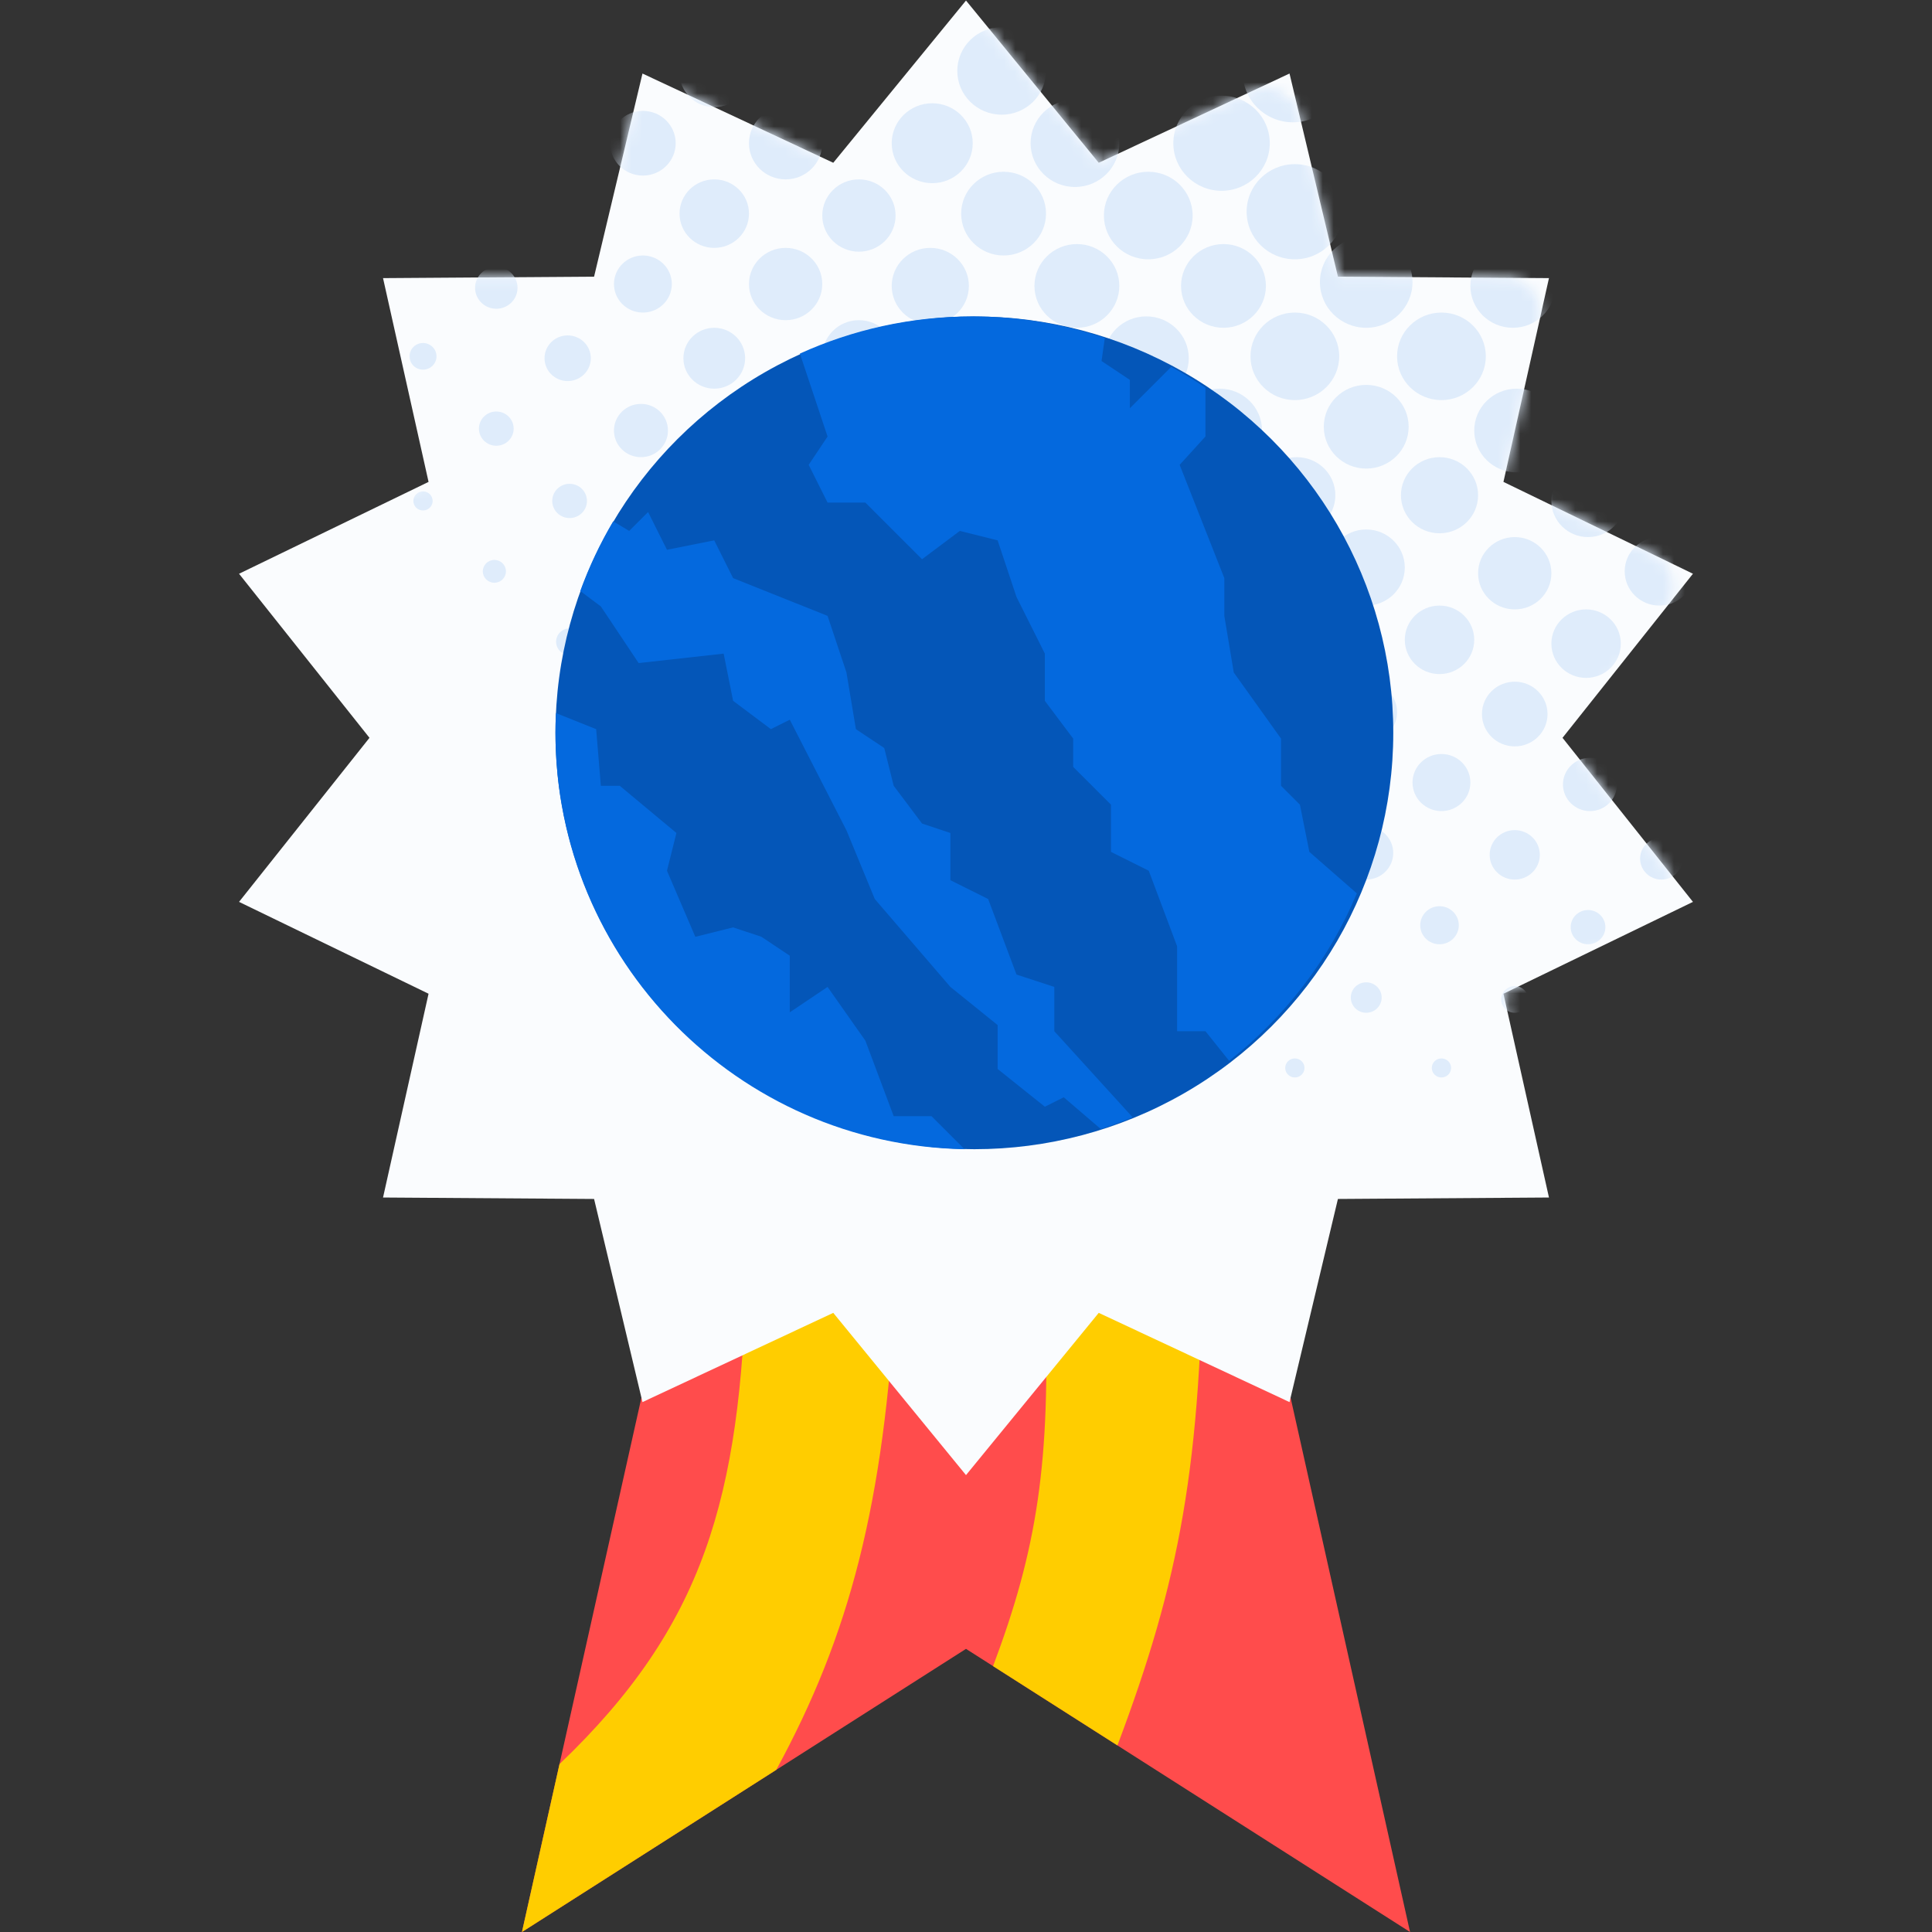
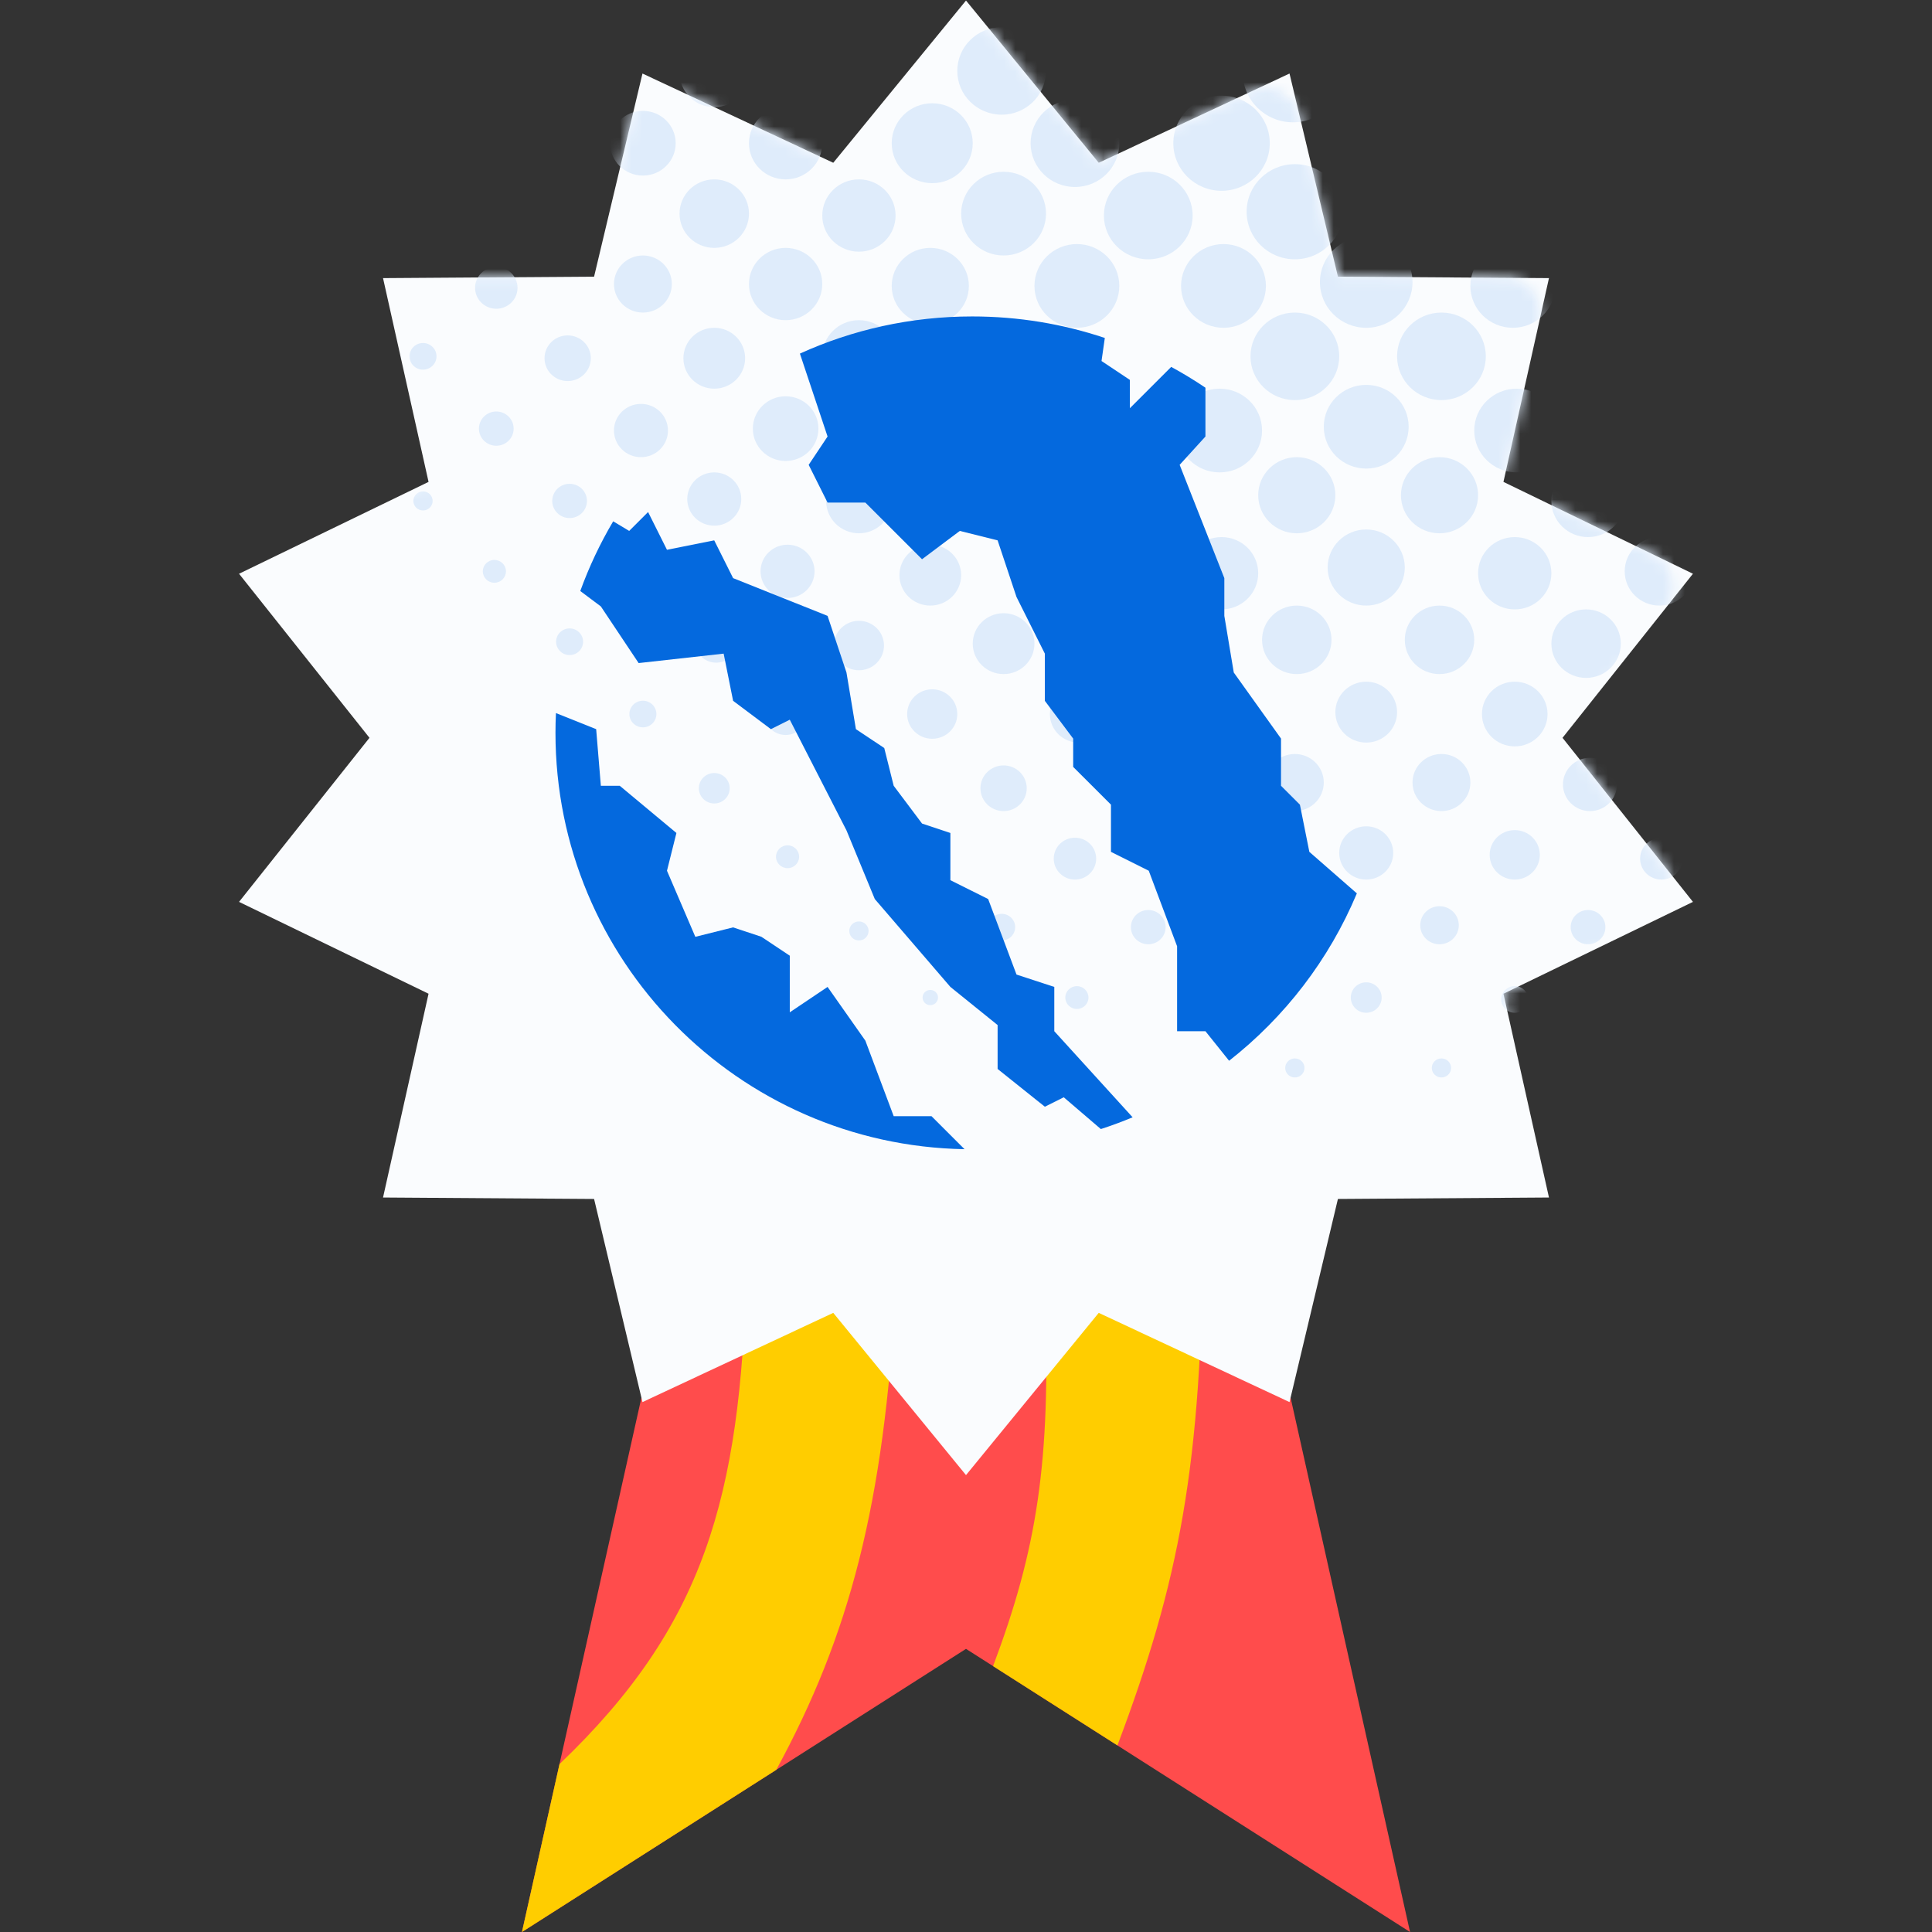
<svg xmlns="http://www.w3.org/2000/svg" width="176" height="176" viewBox="0 0 176 176" fill="none">
  <rect x="0" y="0" width="176" height="176" fill="#333333" stroke="none" />
  <path d="M47.55 176L65.867 94.069H110.134L128.451 176L88 150.207L47.55 176Z" fill="#FF4C4C" />
  <path d="M50.969 160.705L47.549 176L70.715 161.229C77.404 148.94 80.522 137.075 81.6 117.6L68 116C67.428 136.474 64.146 148.118 50.969 160.705Z" fill="#FFCD00" />
  <path d="M101.795 159.003C107.421 144.055 109.489 133.518 109.6 112L95.2 118.4C95.742 133.185 94.455 141.174 90.466 151.779L101.795 159.003Z" fill="#FFCD00" />
  <path d="M88 0.048L100.092 14.828L117.472 6.699L121.881 25.203L141.107 25.336L136.96 43.9L154.223 52.267L142.341 67.213L154.223 82.159L136.96 90.526L141.107 109.09L121.881 109.222L117.472 127.727L100.092 119.598L88 134.378L75.908 119.598L58.528 127.727L54.119 109.222L34.893 109.09L39.04 90.526L21.776 82.159L33.659 67.213L21.776 52.267L39.04 43.9L34.893 25.336L54.119 25.203L58.528 6.699L75.908 14.828L88 0.048Z" fill="#FAFCFE" />
  <mask id="mask0_66_6866" style="mask-type:alpha" maskUnits="userSpaceOnUse" x="23" y="1" width="130" height="132">
    <path d="M85.523 3.075C86.804 1.51 89.196 1.51 90.477 3.075L100.092 14.828L113.914 8.363C115.751 7.505 117.913 8.548 118.383 10.52L121.881 25.203L137.141 25.309C139.181 25.323 140.687 27.216 140.242 29.206L136.96 43.9L150.627 50.524C152.472 51.418 153.012 53.791 151.737 55.395L142.341 67.213L151.737 79.031C153.012 80.635 152.472 83.008 150.627 83.901L136.96 90.526L140.242 105.219C140.687 107.21 139.181 109.103 137.141 109.117L121.881 109.222L118.383 123.905C117.913 125.878 115.751 126.921 113.914 126.062L100.092 119.598L90.477 131.351C89.196 132.916 86.804 132.916 85.523 131.351L75.908 119.598L62.086 126.062C60.249 126.921 58.087 125.878 57.617 123.905L54.119 109.222L38.859 109.117C36.819 109.103 35.313 107.21 35.758 105.219L39.04 90.526L25.373 83.901C23.528 83.008 22.988 80.635 24.264 79.031L33.659 67.213L24.264 55.395C22.988 53.791 23.528 51.418 25.373 50.524L39.04 43.9L35.758 29.206C35.313 27.216 36.819 25.323 38.859 25.309L54.119 25.203L57.617 10.52C58.087 8.548 60.249 7.505 62.086 8.363L75.908 14.828L85.523 3.075Z" fill="#006FFF" />
  </mask>
  <g mask="url(#mask0_66_6866)">
    <path d="M120.242 25.701C120.242 23.403 122.13 21.541 124.459 21.541C126.788 21.541 128.676 23.403 128.676 25.701C128.676 27.998 126.788 29.861 124.459 29.861C122.13 29.861 120.242 27.998 120.242 25.701Z" fill="#DFECFB" />
    <path d="M120.593 38.874C120.593 36.768 122.324 35.061 124.459 35.061C126.594 35.061 128.325 36.768 128.325 38.874C128.325 40.98 126.594 42.687 124.459 42.687C122.324 42.687 120.593 40.98 120.593 38.874Z" fill="#DFECFB" />
    <path d="M120.945 51.701C120.945 49.786 122.518 48.234 124.459 48.234C126.4 48.234 127.973 49.786 127.973 51.701C127.973 53.615 126.4 55.167 124.459 55.167C122.518 55.167 120.945 53.615 120.945 51.701Z" fill="#DFECFB" />
    <path d="M121.647 64.874C121.647 63.342 122.906 62.1 124.459 62.1C126.012 62.1 127.27 63.342 127.27 64.874C127.27 66.406 126.012 67.647 124.459 67.647C122.906 67.647 121.647 66.406 121.647 64.874Z" fill="#DFECFB" />
    <path d="M121.999 77.701C121.999 76.36 123.1 75.274 124.459 75.274C125.818 75.274 126.919 76.36 126.919 77.701C126.919 79.041 125.818 80.127 124.459 80.127C123.1 80.127 121.999 79.041 121.999 77.701Z" fill="#DFECFB" />
    <path d="M123.053 90.874C123.053 90.108 123.683 89.487 124.459 89.487C125.235 89.487 125.865 90.108 125.865 90.874C125.865 91.64 125.235 92.26 124.459 92.26C123.683 92.26 123.053 91.64 123.053 90.874Z" fill="#DFECFB" />
    <path d="M115.322 26.047C115.322 23.941 113.591 22.234 111.456 22.234C109.321 22.234 107.59 23.941 107.59 26.047C107.59 28.153 109.321 29.861 111.456 29.861C113.591 29.861 115.322 28.153 115.322 26.047Z" fill="#DFECFB" />
    <path d="M122.35 19.287C122.35 16.894 120.384 14.954 117.957 14.954C115.531 14.954 113.565 16.894 113.565 19.287C113.565 21.681 115.531 23.621 117.957 23.621C120.384 23.621 122.35 21.681 122.35 19.287Z" fill="#DFECFB" />
    <path d="M118.133 41.647C116.192 41.647 114.619 43.199 114.619 45.114C114.619 47.029 116.192 48.581 118.133 48.581C120.074 48.581 121.647 47.029 121.647 45.114C121.647 43.199 120.074 41.647 118.133 41.647Z" fill="#DFECFB" />
    <path d="M88.613 13.047C88.613 11.037 86.961 9.407 84.923 9.407C82.885 9.407 81.233 11.037 81.233 13.047C81.233 15.058 82.885 16.687 84.923 16.687C86.961 16.687 88.613 15.058 88.613 13.047Z" fill="#DFECFB" />
    <path d="M81.585 19.634C81.585 17.815 80.09 16.341 78.246 16.341C76.402 16.341 74.907 17.815 74.907 19.634C74.907 21.453 76.402 22.927 78.246 22.927C80.09 22.927 81.585 21.453 81.585 19.634Z" fill="#DFECFB" />
    <path d="M74.907 13.047C74.907 11.229 73.413 9.754 71.569 9.754C69.725 9.754 68.23 11.229 68.23 13.047C68.23 14.866 69.725 16.341 71.569 16.341C73.413 16.341 74.907 14.866 74.907 13.047Z" fill="#DFECFB" />
    <path d="M114.619 52.221C114.619 50.402 113.124 48.927 111.28 48.927C109.436 48.927 107.942 50.402 107.942 52.221C107.942 54.039 109.436 55.514 111.28 55.514C113.124 55.514 114.619 54.039 114.619 52.221Z" fill="#DFECFB" />
    <path d="M68.23 6.634C68.23 4.911 66.814 3.514 65.067 3.514C63.321 3.514 61.904 4.911 61.904 6.634C61.904 8.357 63.321 9.754 65.067 9.754C66.814 9.754 68.23 8.357 68.23 6.634Z" fill="#DFECFB" />
    <path d="M118.133 55.167C116.386 55.167 114.97 56.564 114.97 58.287C114.97 60.01 116.386 61.407 118.133 61.407C119.88 61.407 121.296 60.01 121.296 58.287C121.296 56.564 119.88 55.167 118.133 55.167Z" fill="#DFECFB" />
    <path d="M120.593 71.287C120.593 69.851 119.413 68.687 117.957 68.687C116.502 68.687 115.322 69.851 115.322 71.287C115.322 72.723 116.502 73.887 117.957 73.887C119.413 73.887 120.593 72.723 120.593 71.287Z" fill="#DFECFB" />
    <path d="M61.553 13.047C61.553 11.42 60.216 10.101 58.566 10.101C56.916 10.101 55.579 11.42 55.579 13.047C55.579 14.675 56.916 15.994 58.566 15.994C60.216 15.994 61.553 14.675 61.553 13.047Z" fill="#DFECFB" />
    <path d="M114.267 65.047C114.267 63.42 112.93 62.1 111.28 62.1C109.631 62.1 108.293 63.42 108.293 65.047C108.293 66.675 109.631 67.994 111.28 67.994C112.93 67.994 114.267 66.675 114.267 65.047Z" fill="#DFECFB" />
    <path d="M68.23 19.461C68.23 17.738 66.814 16.341 65.067 16.341C63.321 16.341 61.904 17.738 61.904 19.461C61.904 21.184 63.321 22.581 65.067 22.581C66.814 22.581 68.23 21.184 68.23 19.461Z" fill="#DFECFB" />
    <path d="M107.942 58.634C107.942 56.911 106.526 55.514 104.779 55.514C103.032 55.514 101.616 56.911 101.616 58.634C101.616 60.357 103.032 61.754 104.779 61.754C106.526 61.754 107.942 60.357 107.942 58.634Z" fill="#DFECFB" />
    <path d="M74.907 25.874C74.907 24.055 73.413 22.581 71.569 22.581C69.725 22.581 68.23 24.055 68.23 25.874C68.23 27.693 69.725 29.167 71.569 29.167C73.413 29.167 74.907 27.693 74.907 25.874Z" fill="#DFECFB" />
    <path d="M67.879 32.634C67.879 31.102 66.62 29.861 65.067 29.861C63.515 29.861 62.256 31.102 62.256 32.634C62.256 34.166 63.515 35.407 65.067 35.407C66.62 35.407 67.879 34.166 67.879 32.634Z" fill="#DFECFB" />
    <path d="M61.202 25.874C61.202 24.438 60.022 23.274 58.566 23.274C57.11 23.274 55.93 24.438 55.93 25.874C55.93 27.31 57.11 28.474 58.566 28.474C60.022 28.474 61.202 27.31 61.202 25.874Z" fill="#DFECFB" />
    <path d="M100.913 65.047C100.913 63.611 99.733 62.447 98.277 62.447C96.822 62.447 95.642 63.611 95.642 65.047C95.642 66.483 96.822 67.647 98.277 67.647C99.733 67.647 100.913 66.483 100.913 65.047Z" fill="#DFECFB" />
    <path d="M54.173 19.461C54.173 18.12 53.072 17.034 51.713 17.034C50.354 17.034 49.253 18.12 49.253 19.461C49.253 20.801 50.354 21.887 51.713 21.887C53.072 21.887 54.173 20.801 54.173 19.461Z" fill="#DFECFB" />
    <path d="M106.887 71.46C106.887 70.12 105.786 69.034 104.427 69.034C103.069 69.034 101.967 70.12 101.967 71.46C101.967 72.801 103.069 73.887 104.427 73.887C105.786 73.887 106.887 72.801 106.887 71.46Z" fill="#DFECFB" />
    <path d="M113.565 77.874C113.565 76.629 112.542 75.621 111.28 75.621C110.019 75.621 108.996 76.629 108.996 77.874C108.996 79.118 110.019 80.127 111.28 80.127C112.542 80.127 113.565 79.118 113.565 77.874Z" fill="#DFECFB" />
    <path d="M118.133 82.554C117.163 82.554 116.376 83.33 116.376 84.287C116.376 85.244 117.163 86.02 118.133 86.02C119.104 86.02 119.89 85.244 119.89 84.287C119.89 83.33 119.104 82.554 118.133 82.554Z" fill="#DFECFB" />
    <path d="M117.957 96.42C117.472 96.42 117.079 96.808 117.079 97.287C117.079 97.766 117.472 98.154 117.957 98.154C118.443 98.154 118.836 97.766 118.836 97.287C118.836 96.808 118.443 96.42 117.957 96.42Z" fill="#DFECFB" />
    <path d="M106.185 84.46C106.185 83.599 105.477 82.9 104.603 82.9C103.73 82.9 103.022 83.599 103.022 84.46C103.022 85.322 103.73 86.02 104.603 86.02C105.477 86.02 106.185 85.322 106.185 84.46Z" fill="#DFECFB" />
    <path d="M112.51 91.047C112.51 90.377 111.96 89.834 111.28 89.834C110.601 89.834 110.05 90.377 110.05 91.047C110.05 91.717 110.601 92.26 111.28 92.26C111.96 92.26 112.51 91.717 112.51 91.047Z" fill="#DFECFB" />
    <path d="M47.145 26.221C47.145 25.168 46.279 24.314 45.212 24.314C44.144 24.314 43.279 25.168 43.279 26.221C43.279 27.274 44.144 28.127 45.212 28.127C46.279 28.127 47.145 27.274 47.145 26.221Z" fill="#DFECFB" />
    <path d="M99.859 78.221C99.859 77.168 98.993 76.314 97.926 76.314C96.859 76.314 95.993 77.168 95.993 78.221C95.993 79.273 96.859 80.127 97.926 80.127C98.993 80.127 99.859 79.273 99.859 78.221Z" fill="#DFECFB" />
    <path d="M53.822 32.634C53.822 31.485 52.878 30.554 51.713 30.554C50.548 30.554 49.605 31.485 49.605 32.634C49.605 33.783 50.548 34.714 51.713 34.714C52.878 34.714 53.822 33.783 53.822 32.634Z" fill="#DFECFB" />
    <path d="M93.533 71.807C93.533 70.658 92.589 69.727 91.424 69.727C90.26 69.727 89.316 70.658 89.316 71.807C89.316 72.956 90.26 73.887 91.424 73.887C92.589 73.887 93.533 72.956 93.533 71.807Z" fill="#DFECFB" />
    <path d="M60.85 39.221C60.85 37.88 59.749 36.794 58.39 36.794C57.032 36.794 55.93 37.88 55.93 39.221C55.93 40.561 57.032 41.647 58.39 41.647C59.749 41.647 60.85 40.561 60.85 39.221Z" fill="#DFECFB" />
    <path d="M53.47 45.634C53.47 44.772 52.762 44.074 51.889 44.074C51.015 44.074 50.307 44.772 50.307 45.634C50.307 46.495 51.015 47.194 51.889 47.194C52.762 47.194 53.47 46.495 53.47 45.634Z" fill="#DFECFB" />
    <path d="M46.793 39.047C46.793 38.186 46.085 37.487 45.212 37.487C44.338 37.487 43.63 38.186 43.63 39.047C43.63 39.909 44.338 40.607 45.212 40.607C46.085 40.607 46.793 39.909 46.793 39.047Z" fill="#DFECFB" />
    <path d="M86.504 78.221C86.504 77.359 85.796 76.66 84.923 76.66C84.05 76.66 83.342 77.359 83.342 78.221C83.342 79.082 84.05 79.781 84.923 79.781C85.796 79.781 86.504 79.082 86.504 78.221Z" fill="#DFECFB" />
    <path d="M39.764 32.461C39.764 31.791 39.214 31.247 38.534 31.247C37.855 31.247 37.304 31.791 37.304 32.461C37.304 33.131 37.855 33.674 38.534 33.674C39.214 33.674 39.764 33.131 39.764 32.461Z" fill="#DFECFB" />
    <path d="M92.479 84.46C92.479 83.79 91.928 83.247 91.249 83.247C90.57 83.247 90.019 83.79 90.019 84.46C90.019 85.131 90.57 85.674 91.249 85.674C91.928 85.674 92.479 85.131 92.479 84.46Z" fill="#DFECFB" />
    <path d="M99.156 90.874C99.156 90.299 98.684 89.834 98.102 89.834C97.519 89.834 97.047 90.299 97.047 90.874C97.047 91.448 97.519 91.914 98.102 91.914C98.684 91.914 99.156 91.448 99.156 90.874Z" fill="#DFECFB" />
    <path d="M85.45 90.874C85.45 90.491 85.136 90.18 84.747 90.18C84.359 90.18 84.044 90.491 84.044 90.874C84.044 91.257 84.359 91.567 84.747 91.567C85.136 91.567 85.45 91.257 85.45 90.874Z" fill="#DFECFB" />
    <path d="M39.413 45.634C39.413 45.155 39.02 44.767 38.534 44.767C38.049 44.767 37.656 45.155 37.656 45.634C37.656 46.113 38.049 46.501 38.534 46.501C39.02 46.501 39.413 46.113 39.413 45.634Z" fill="#DFECFB" />
    <path d="M79.124 84.807C79.124 84.329 78.731 83.941 78.246 83.941C77.761 83.941 77.367 84.329 77.367 84.807C77.367 85.286 77.761 85.674 78.246 85.674C78.731 85.674 79.124 85.286 79.124 84.807Z" fill="#DFECFB" />
    <path d="M46.09 52.047C46.09 51.473 45.618 51.007 45.036 51.007C44.454 51.007 43.982 51.473 43.982 52.047C43.982 52.622 44.454 53.087 45.036 53.087C45.618 53.087 46.09 52.622 46.09 52.047Z" fill="#DFECFB" />
    <path d="M95.29 6.461C95.29 4.259 93.481 2.474 91.249 2.474C89.017 2.474 87.207 4.259 87.207 6.461C87.207 8.663 89.017 10.447 91.249 10.447C93.481 10.447 95.29 8.663 95.29 6.461Z" fill="#DFECFB" />
    <path d="M117.957 28.474C115.725 28.474 113.916 30.259 113.916 32.461C113.916 34.662 115.725 36.447 117.957 36.447C120.189 36.447 121.999 34.662 121.999 32.461C121.999 30.259 120.189 28.474 117.957 28.474Z" fill="#DFECFB" />
    <path d="M101.967 13.047C101.967 10.846 100.158 9.061 97.926 9.061C95.694 9.061 93.885 10.846 93.885 13.047C93.885 15.249 95.694 17.034 97.926 17.034C100.158 17.034 101.967 15.249 101.967 13.047Z" fill="#DFECFB" />
    <path d="M95.29 19.461C95.29 17.355 93.559 15.647 91.424 15.647C89.29 15.647 87.559 17.355 87.559 19.461C87.559 21.567 89.29 23.274 91.424 23.274C93.559 23.274 95.29 21.567 95.29 19.461Z" fill="#DFECFB" />
    <path d="M88.262 26.047C88.262 24.133 86.688 22.581 84.747 22.581C82.806 22.581 81.233 24.133 81.233 26.047C81.233 27.962 82.806 29.514 84.747 29.514C86.688 29.514 88.262 27.962 88.262 26.047Z" fill="#DFECFB" />
    <path d="M81.585 32.461C81.585 30.642 80.09 29.167 78.246 29.167C76.402 29.167 74.907 30.642 74.907 32.461C74.907 34.279 76.402 35.754 78.246 35.754C80.09 35.754 81.585 34.279 81.585 32.461Z" fill="#DFECFB" />
    <path d="M74.556 39.047C74.556 37.42 73.219 36.101 71.569 36.101C69.919 36.101 68.582 37.42 68.582 39.047C68.582 40.675 69.919 41.994 71.569 41.994C73.219 41.994 74.556 40.675 74.556 39.047Z" fill="#DFECFB" />
    <path d="M67.527 45.461C67.527 44.12 66.426 43.034 65.067 43.034C63.709 43.034 62.607 44.12 62.607 45.461C62.607 46.801 63.709 47.887 65.067 47.887C66.426 47.887 67.527 46.801 67.527 45.461Z" fill="#DFECFB" />
    <path d="M60.499 51.874C60.499 50.821 59.633 49.967 58.566 49.967C57.498 49.967 56.633 50.821 56.633 51.874C56.633 52.927 57.498 53.781 58.566 53.781C59.633 53.781 60.499 52.927 60.499 51.874Z" fill="#DFECFB" />
    <path d="M53.119 58.461C53.119 57.791 52.568 57.247 51.889 57.247C51.209 57.247 50.659 57.791 50.659 58.461C50.659 59.131 51.209 59.674 51.889 59.674C52.568 59.674 53.119 59.131 53.119 58.461Z" fill="#DFECFB" />
    <path d="M122.35 6.634C122.35 4.145 120.305 2.127 117.782 2.127C115.259 2.127 113.213 4.145 113.213 6.634C113.213 9.123 115.259 11.141 117.782 11.141C120.305 11.141 122.35 9.123 122.35 6.634Z" fill="#DFECFB" />
    <path d="M115.673 13.047C115.673 10.654 113.706 8.714 111.28 8.714C108.854 8.714 106.887 10.654 106.887 13.047C106.887 15.441 108.854 17.381 111.28 17.381C113.706 17.381 115.673 15.441 115.673 13.047Z" fill="#DFECFB" />
    <path d="M108.645 19.634C108.645 17.432 106.835 15.647 104.603 15.647C102.371 15.647 100.562 17.432 100.562 19.634C100.562 21.836 102.371 23.621 104.603 23.621C106.835 23.621 108.645 21.836 108.645 19.634Z" fill="#DFECFB" />
    <path d="M101.967 26.047C101.967 23.941 100.237 22.234 98.102 22.234C95.967 22.234 94.236 23.941 94.236 26.047C94.236 28.153 95.967 29.861 98.102 29.861C100.237 29.861 101.967 28.153 101.967 26.047Z" fill="#DFECFB" />
    <path d="M114.97 39.221C114.97 37.115 113.24 35.407 111.105 35.407C108.97 35.407 107.239 37.115 107.239 39.221C107.239 41.327 108.97 43.034 111.105 43.034C113.24 43.034 114.97 41.327 114.97 39.221Z" fill="#DFECFB" />
    <path d="M94.939 32.634C94.939 30.719 93.365 29.167 91.424 29.167C89.484 29.167 87.91 30.719 87.91 32.634C87.91 34.549 89.484 36.101 91.424 36.101C93.365 36.101 94.939 34.549 94.939 32.634Z" fill="#DFECFB" />
    <path d="M107.942 45.634C107.942 43.815 106.447 42.341 104.603 42.341C102.759 42.341 101.265 43.815 101.265 45.634C101.265 47.453 102.759 48.927 104.603 48.927C106.447 48.927 107.942 47.453 107.942 45.634Z" fill="#DFECFB" />
    <path d="M87.91 39.047C87.91 37.228 86.415 35.754 84.572 35.754C82.728 35.754 81.233 37.228 81.233 39.047C81.233 40.866 82.728 42.341 84.572 42.341C86.415 42.341 87.91 40.866 87.91 39.047Z" fill="#DFECFB" />
    <path d="M101.265 52.047C101.265 50.324 99.849 48.927 98.102 48.927C96.355 48.927 94.939 50.324 94.939 52.047C94.939 53.77 96.355 55.167 98.102 55.167C99.849 55.167 101.265 53.77 101.265 52.047Z" fill="#DFECFB" />
    <path d="M81.233 45.634C81.233 44.007 79.896 42.687 78.246 42.687C76.596 42.687 75.259 44.007 75.259 45.634C75.259 47.261 76.596 48.581 78.246 48.581C79.896 48.581 81.233 47.261 81.233 45.634Z" fill="#DFECFB" />
    <path d="M94.236 58.634C94.236 57.102 92.977 55.861 91.424 55.861C89.872 55.861 88.613 57.102 88.613 58.634C88.613 60.166 89.872 61.407 91.424 61.407C92.977 61.407 94.236 60.166 94.236 58.634Z" fill="#DFECFB" />
    <path d="M74.204 52.047C74.204 50.707 73.103 49.621 71.745 49.621C70.386 49.621 69.284 50.707 69.284 52.047C69.284 53.387 70.386 54.474 71.745 54.474C73.103 54.474 74.204 53.387 74.204 52.047Z" fill="#DFECFB" />
    <path d="M87.207 65.047C87.207 63.803 86.185 62.794 84.923 62.794C83.662 62.794 82.639 63.803 82.639 65.047C82.639 66.292 83.662 67.3 84.923 67.3C86.185 67.3 87.207 66.292 87.207 65.047Z" fill="#DFECFB" />
    <path d="M67.176 58.461C67.176 57.407 66.311 56.554 65.243 56.554C64.176 56.554 63.31 57.407 63.31 58.461C63.31 59.514 64.176 60.367 65.243 60.367C66.311 60.367 67.176 59.514 67.176 58.461Z" fill="#DFECFB" />
    <path d="M80.179 71.46C80.179 70.503 79.392 69.727 78.422 69.727C77.451 69.727 76.665 70.503 76.665 71.46C76.665 72.418 77.451 73.194 78.422 73.194C79.392 73.194 80.179 72.418 80.179 71.46Z" fill="#DFECFB" />
    <path d="M59.796 65.047C59.796 64.377 59.245 63.834 58.566 63.834C57.887 63.834 57.336 64.377 57.336 65.047C57.336 65.717 57.887 66.26 58.566 66.26C59.245 66.26 59.796 65.717 59.796 65.047Z" fill="#DFECFB" />
    <path d="M72.799 78.047C72.799 77.473 72.327 77.007 71.745 77.007C71.162 77.007 70.69 77.473 70.69 78.047C70.69 78.621 71.162 79.087 71.745 79.087C72.327 79.087 72.799 78.621 72.799 78.047Z" fill="#DFECFB" />
-     <path d="M108.293 32.634C108.293 30.528 106.562 28.821 104.427 28.821C102.292 28.821 100.562 30.528 100.562 32.634C100.562 34.74 102.292 36.447 104.427 36.447C106.562 36.447 108.293 34.74 108.293 32.634Z" fill="#DFECFB" />
    <path d="M101.616 39.221C101.616 37.306 100.043 35.754 98.102 35.754C96.161 35.754 94.587 37.306 94.587 39.221C94.587 41.135 96.161 42.687 98.102 42.687C100.043 42.687 101.616 41.135 101.616 39.221Z" fill="#DFECFB" />
-     <path d="M94.587 45.634C94.587 43.815 93.093 42.341 91.249 42.341C89.405 42.341 87.91 43.815 87.91 45.634C87.91 47.453 89.405 48.927 91.249 48.927C93.093 48.927 94.587 47.453 94.587 45.634Z" fill="#DFECFB" />
    <path d="M87.559 52.394C87.559 50.862 86.3 49.621 84.747 49.621C83.195 49.621 81.936 50.862 81.936 52.394C81.936 53.926 83.195 55.167 84.747 55.167C86.3 55.167 87.559 53.926 87.559 52.394Z" fill="#DFECFB" />
    <path d="M80.53 58.807C80.53 57.563 79.507 56.554 78.246 56.554C76.984 56.554 75.962 57.563 75.962 58.807C75.962 60.052 76.984 61.06 78.246 61.06C79.507 61.06 80.53 60.052 80.53 58.807Z" fill="#DFECFB" />
    <path d="M73.502 65.047C73.502 63.994 72.636 63.141 71.569 63.141C70.501 63.141 69.636 63.994 69.636 65.047C69.636 66.1 70.501 66.954 71.569 66.954C72.636 66.954 73.502 66.1 73.502 65.047Z" fill="#DFECFB" />
    <path d="M66.473 71.807C66.473 71.041 65.844 70.421 65.067 70.421C64.291 70.421 63.662 71.041 63.662 71.807C63.662 72.573 64.291 73.194 65.067 73.194C65.844 73.194 66.473 72.573 66.473 71.807Z" fill="#DFECFB" />
    <path d="M133.947 26.047C133.947 23.941 135.678 22.234 137.813 22.234C139.948 22.234 141.679 23.941 141.679 26.047C141.679 28.153 139.948 29.861 137.813 29.861C135.678 29.861 133.947 28.153 133.947 26.047Z" fill="#DFECFB" />
    <path d="M131.136 41.647C133.077 41.647 134.65 43.199 134.65 45.114C134.65 47.029 133.077 48.581 131.136 48.581C129.195 48.581 127.622 47.029 127.622 45.114C127.622 43.199 129.195 41.647 131.136 41.647Z" fill="#DFECFB" />
    <path d="M134.65 52.221C134.65 50.402 136.145 48.927 137.989 48.927C139.833 48.927 141.327 50.402 141.327 52.221C141.327 54.039 139.833 55.514 137.989 55.514C136.145 55.514 134.65 54.039 134.65 52.221Z" fill="#DFECFB" />
    <path d="M131.136 55.167C132.883 55.167 134.299 56.564 134.299 58.287C134.299 60.01 132.883 61.407 131.136 61.407C129.389 61.407 127.973 60.01 127.973 58.287C127.973 56.564 129.389 55.167 131.136 55.167Z" fill="#DFECFB" />
    <path d="M128.676 71.287C128.676 69.851 129.856 68.687 131.312 68.687C132.767 68.687 133.947 69.851 133.947 71.287C133.947 72.723 132.767 73.887 131.312 73.887C129.856 73.887 128.676 72.723 128.676 71.287Z" fill="#DFECFB" />
    <path d="M135.002 65.047C135.002 63.42 136.339 62.1 137.989 62.1C139.639 62.1 140.976 63.42 140.976 65.047C140.976 66.675 139.639 67.994 137.989 67.994C136.339 67.994 135.002 66.675 135.002 65.047Z" fill="#DFECFB" />
    <path d="M141.327 58.634C141.327 56.911 142.744 55.514 144.49 55.514C146.237 55.514 147.653 56.911 147.653 58.634C147.653 60.357 146.237 61.754 144.49 61.754C142.744 61.754 141.327 60.357 141.327 58.634Z" fill="#DFECFB" />
    <path d="M142.382 71.46C142.382 70.12 143.483 69.034 144.842 69.034C146.2 69.034 147.302 70.12 147.302 71.46C147.302 72.801 146.2 73.887 144.842 73.887C143.483 73.887 142.382 72.801 142.382 71.46Z" fill="#DFECFB" />
    <path d="M135.705 77.874C135.705 76.629 136.727 75.621 137.989 75.621C139.25 75.621 140.273 76.629 140.273 77.874C140.273 79.118 139.25 80.127 137.989 80.127C136.727 80.127 135.705 79.118 135.705 77.874Z" fill="#DFECFB" />
    <path d="M131.136 82.554C132.106 82.554 132.893 83.33 132.893 84.287C132.893 85.244 132.106 86.02 131.136 86.02C130.166 86.02 129.379 85.244 129.379 84.287C129.379 83.33 130.166 82.554 131.136 82.554Z" fill="#DFECFB" />
    <path d="M131.312 96.42C131.797 96.42 132.19 96.808 132.19 97.287C132.19 97.766 131.797 98.154 131.312 98.154C130.827 98.154 130.433 97.766 130.433 97.287C130.433 96.808 130.827 96.42 131.312 96.42Z" fill="#DFECFB" />
    <path d="M143.085 84.46C143.085 83.599 143.793 82.9 144.666 82.9C145.539 82.9 146.247 83.599 146.247 84.46C146.247 85.322 145.539 86.02 144.666 86.02C143.793 86.02 143.085 85.322 143.085 84.46Z" fill="#DFECFB" />
    <path d="M136.759 91.047C136.759 90.377 137.31 89.834 137.989 89.834C138.668 89.834 139.219 90.377 139.219 91.047C139.219 91.717 138.668 92.26 137.989 92.26C137.31 92.26 136.759 91.717 136.759 91.047Z" fill="#DFECFB" />
    <path d="M149.41 78.221C149.41 77.168 150.276 76.314 151.343 76.314C152.411 76.314 153.276 77.168 153.276 78.221C153.276 79.273 152.411 80.127 151.343 80.127C150.276 80.127 149.41 79.273 149.41 78.221Z" fill="#DFECFB" />
    <path d="M131.312 28.474C133.544 28.474 135.353 30.259 135.353 32.461C135.353 34.662 133.544 36.447 131.312 36.447C129.08 36.447 127.27 34.662 127.27 32.461C127.27 30.259 129.08 28.474 131.312 28.474Z" fill="#DFECFB" />
    <path d="M134.299 39.221C134.299 37.115 136.03 35.407 138.165 35.407C140.3 35.407 142.03 37.115 142.03 39.221C142.03 41.327 140.3 43.034 138.165 43.034C136.03 43.034 134.299 41.327 134.299 39.221Z" fill="#DFECFB" />
    <path d="M141.327 45.634C141.327 43.815 142.822 42.341 144.666 42.341C146.51 42.341 148.005 43.815 148.005 45.634C148.005 47.453 146.51 48.927 144.666 48.927C142.822 48.927 141.327 47.453 141.327 45.634Z" fill="#DFECFB" />
    <path d="M148.005 52.047C148.005 50.324 149.421 48.927 151.167 48.927C152.914 48.927 154.33 50.324 154.33 52.047C154.33 53.77 152.914 55.167 151.167 55.167C149.421 55.167 148.005 53.77 148.005 52.047Z" fill="#DFECFB" />
  </g>
-   <ellipse cx="88.763" cy="66.758" rx="38.161" ry="37.931" fill="#0456B8" />
  <path d="M109.812 35.319V39.766L107.463 42.346L111.533 52.665V56.104L112.394 61.264L116.697 67.283V71.582L118.418 73.302L119.278 77.602L123.606 81.385C121.082 87.416 117.045 92.656 111.968 96.633L109.812 93.94H107.23V86.201L104.649 79.322L101.206 77.602V73.302L97.764 69.863V67.283L95.183 63.843V59.544L92.601 54.384L90.88 49.225L87.437 48.365L83.995 50.945L78.832 45.785H75.389L73.668 42.346L75.389 39.766L72.869 32.211C77.653 30.038 82.968 28.827 88.566 28.827C92.789 28.827 96.851 29.516 100.646 30.788L100.346 32.887L102.928 34.607V37.187L106.694 33.423C107.766 34.006 108.806 34.639 109.812 35.319Z" fill="#0469DE" />
  <path d="M55.859 47.491L57.318 48.365L59.039 46.645L60.76 50.085L65.063 49.225L66.784 52.665L75.389 56.104L77.111 61.264L77.971 66.423L80.553 68.143L81.413 71.582L83.995 75.022L86.577 75.882V80.181L90.019 81.901L92.601 88.78L96.043 89.906V93.94L103.179 101.783C102.233 102.178 101.267 102.536 100.284 102.854L96.904 99.959L95.183 100.819L90.88 97.379V93.38L86.577 89.906L79.692 81.901L77.111 75.645L71.947 65.563L70.226 66.423L66.784 63.843L65.923 59.544L58.178 60.404L54.736 55.244L52.862 53.84C53.667 51.62 54.673 49.496 55.859 47.491Z" fill="#0469DE" />
  <path d="M50.645 64.959L54.309 66.423L54.736 71.582H56.457L61.62 75.882L60.76 79.322L63.342 85.341L66.784 84.481L69.365 85.341L71.947 87.061V92.22L75.389 89.906L78.832 94.8L81.413 101.679H84.856L87.868 104.689C67.224 104.317 50.602 87.479 50.602 66.761C50.602 66.157 50.617 65.556 50.645 64.959Z" fill="#0469DE" />
</svg>